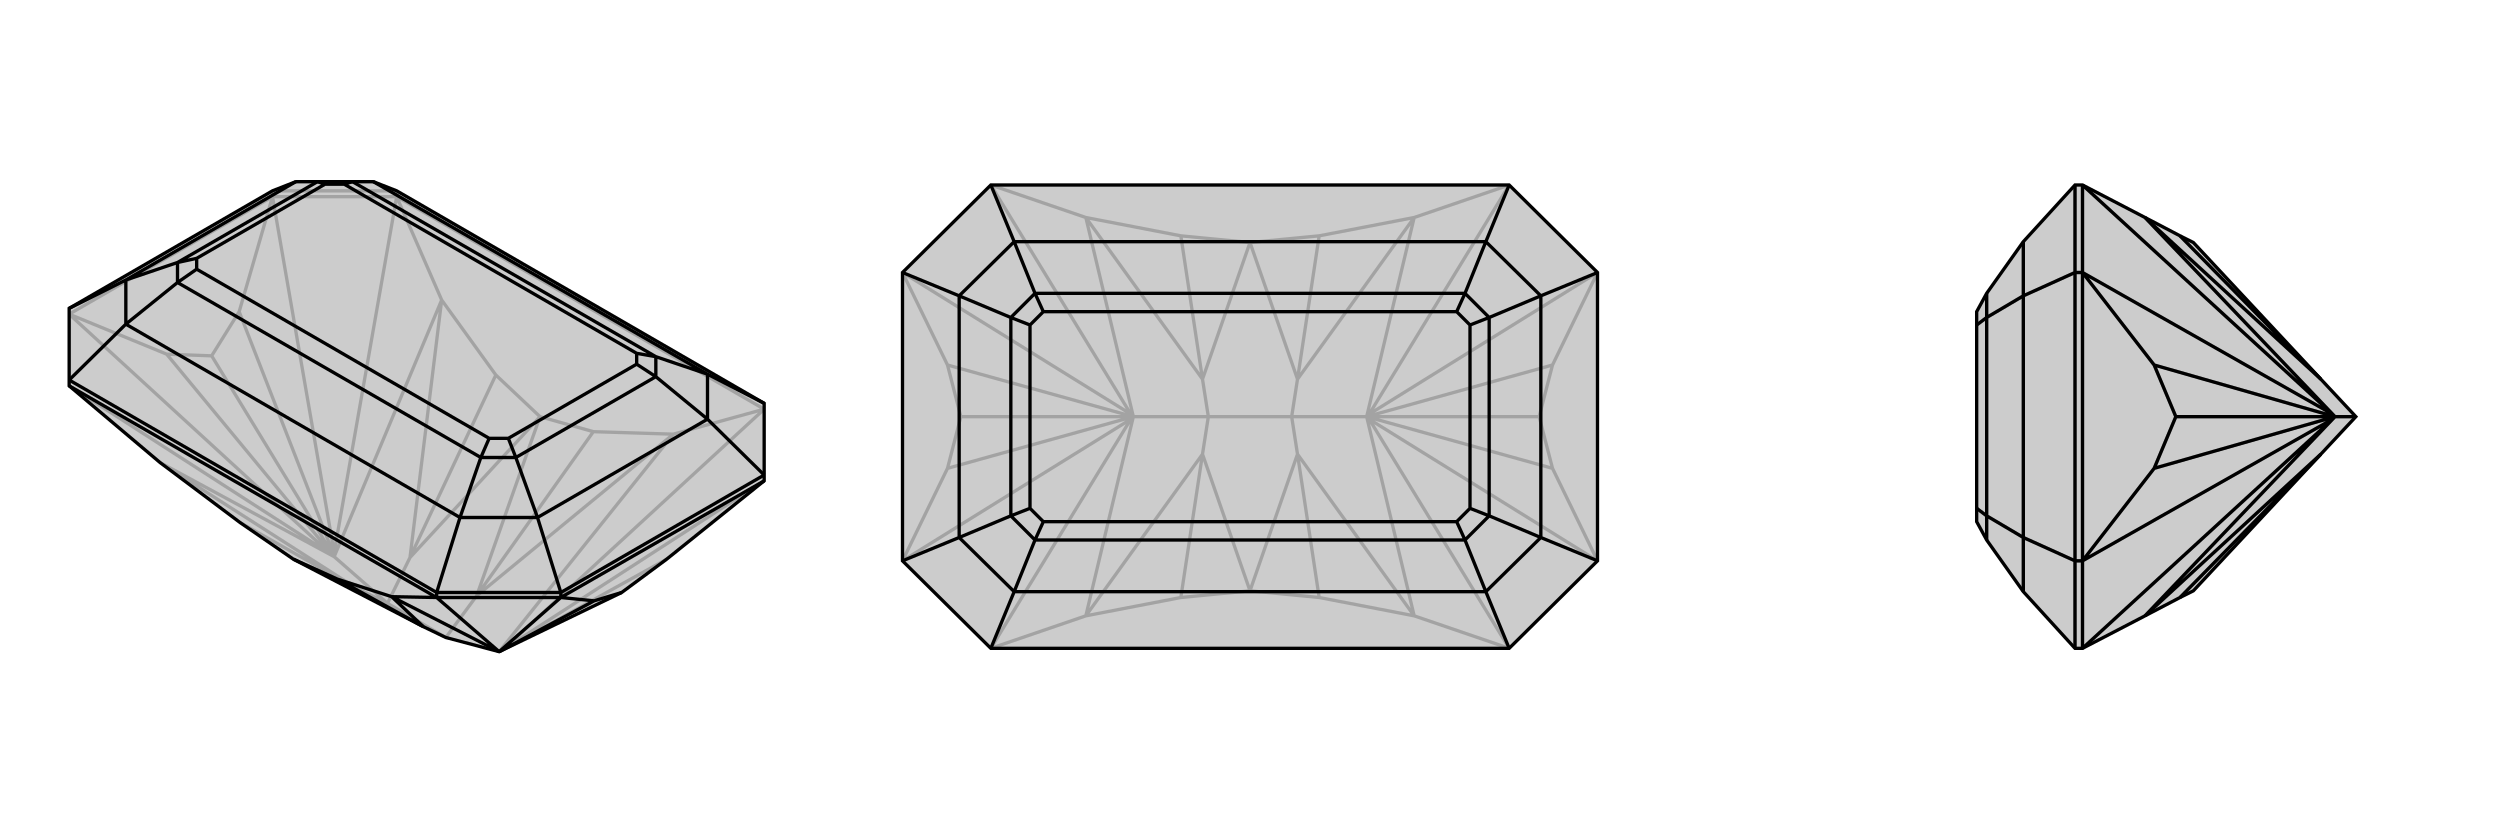
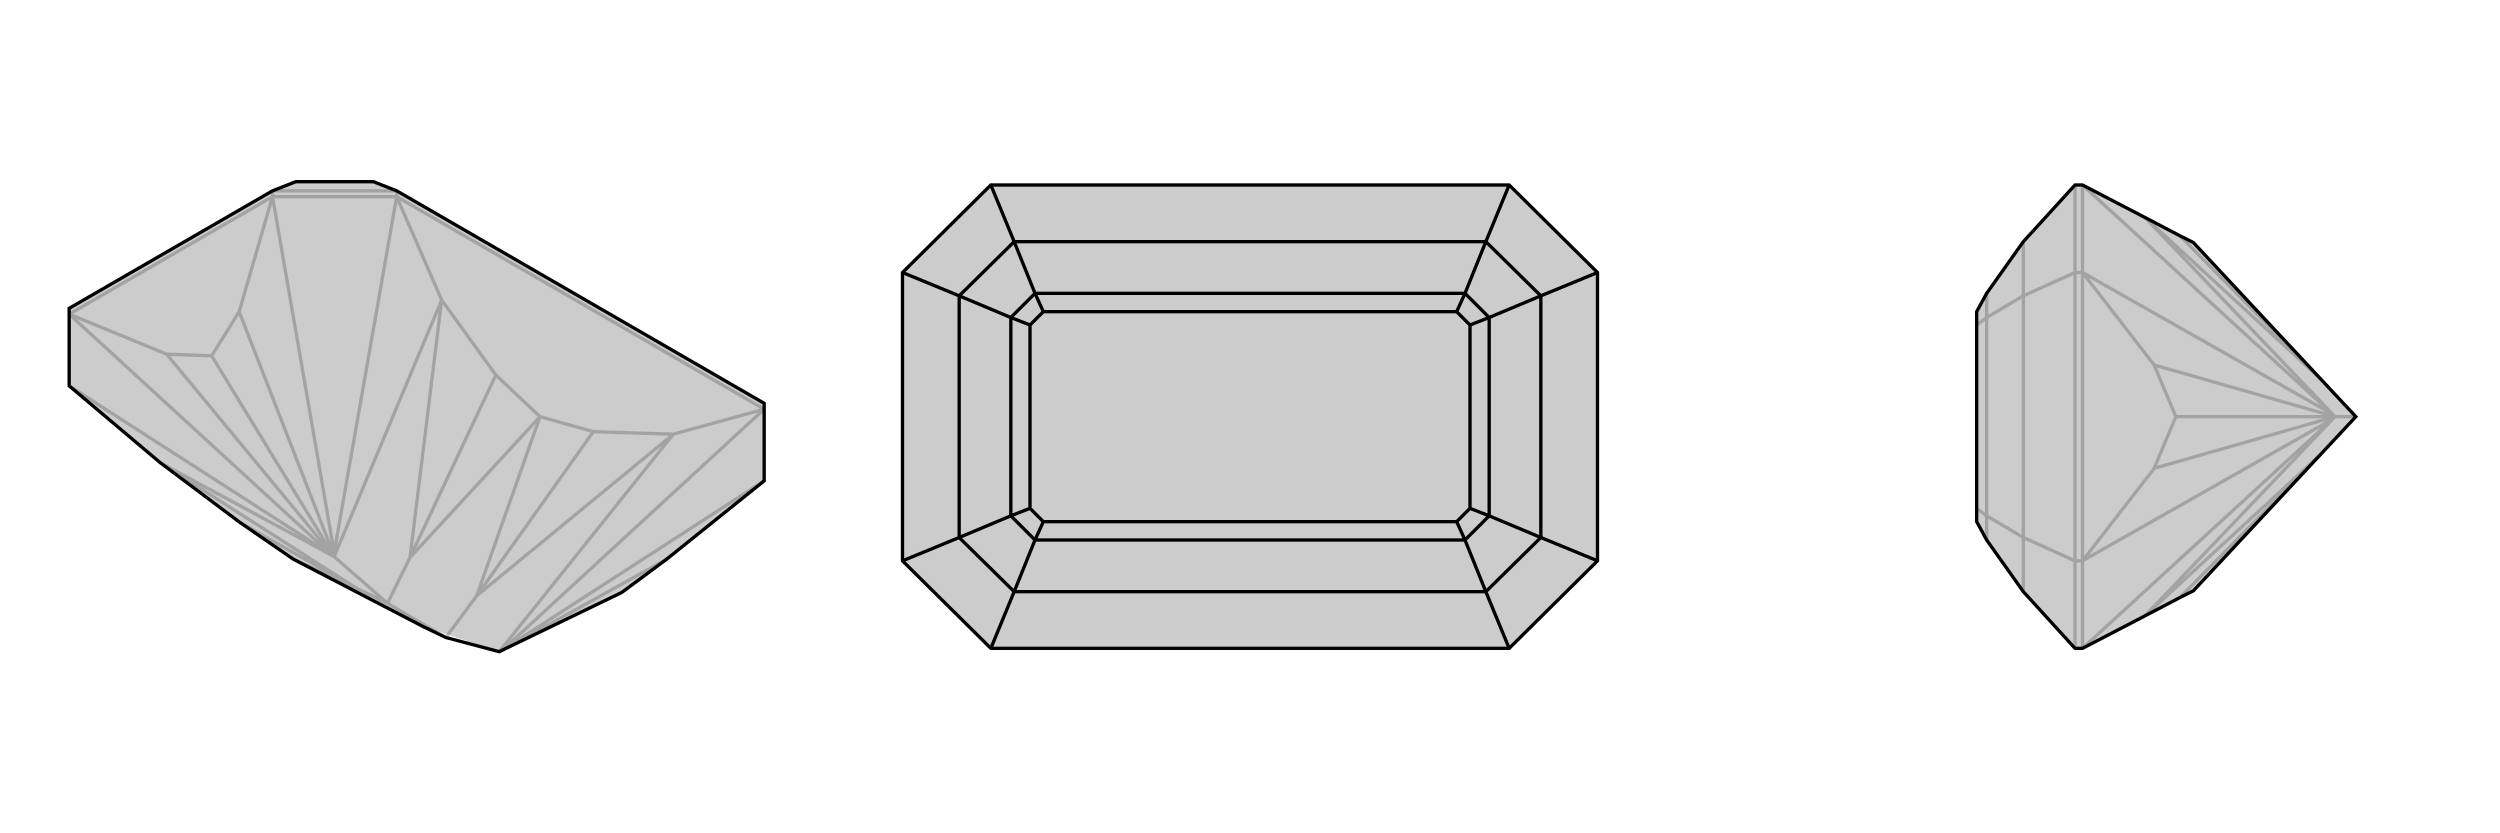
<svg xmlns="http://www.w3.org/2000/svg" viewBox="0 0 3000 1000">
  <g stroke="currentColor" stroke-width="4" fill="none" transform="translate(0 -22)">
-     <path fill="currentColor" stroke="none" fill-opacity=".2" d="M83,478L83,392L327,251L355,240L381,240L423,240L448,240L476,251L917,506L917,592L917,599L800,693L746,733L599,804L535,787L508,774L352,693L288,649L192,577L83,485z" />
+     <path fill="currentColor" stroke="none" fill-opacity=".2" d="M83,478L83,392L327,251L355,240L381,240L423,240L448,240L476,251L917,506L917,592L917,599L800,693L746,733L599,804L508,774L352,693L288,649L192,577L83,485z" />
    <path stroke-opacity=".2" d="M327,258L327,251M476,258L476,251M83,399L327,258M476,258L327,258M917,513L476,258M83,485L397,687M917,513L603,802M917,513L808,543M476,258L401,685M476,258L530,382M83,399L200,447M83,399L397,687M397,687L400,689M917,599L603,802M603,802L600,804M327,258L287,396M327,258L401,685M401,685L401,689M200,447L254,449M400,689L401,690M200,447L400,689M600,804L599,804M800,693L600,804M287,396L254,449M401,689L401,690M287,396L401,689M254,449L401,690M476,251L327,251M355,240L448,240M401,690L192,577M599,804L808,543M401,690L530,382M401,690L465,746M192,577L428,728M808,543L712,540M808,543L572,737M530,382L595,472M530,382L492,691M465,746L428,728M535,787L572,737M465,746L492,691M535,787L465,746M428,728L288,649M428,728L352,693M712,540L648,522M572,737L712,540M572,737L648,522M648,522L595,472M492,691L595,472M492,691L648,522" />
    <path d="M83,478L83,392L327,251L355,240L381,240L423,240L448,240L476,251L917,506L917,592L917,599L800,693L746,733L599,804L535,787L508,774L352,693L288,649L192,577L83,485z" />
-     <path d="M673,739L673,733M524,739L524,733M673,739L917,599M524,739L673,739M83,485L524,739M524,739L599,804M524,739L470,738M673,739L713,743M673,739L599,804M599,804L599,804M713,743L746,733M599,804L599,804M713,743L599,804M524,733L83,478M917,506L849,471M673,733L917,592M917,592L849,525M524,733L673,733M524,733L552,643M673,733L645,643M83,478L151,411M83,392L151,358M849,525L645,643M151,358L355,240M849,525L849,471M849,525L787,474M645,643L552,643M645,643L619,571M151,358L151,411M151,358L213,337M849,471L448,240M849,471L787,450M552,643L151,411M552,643L577,571M151,411L213,361M423,240L787,450M577,571L213,361M413,243L764,446M587,548L236,345M423,240L413,243M413,243L390,243M787,450L787,474M787,450L764,446M764,446L764,459M577,571L619,571M577,571L587,548M587,548L610,548M213,361L213,337M213,361L236,345M236,345L236,332M787,474L619,571M764,459L610,548M787,474L764,459M619,571L610,548M381,240L213,337M390,243L236,332M381,240L390,243M213,337L236,332M599,804L470,738M470,738L405,717M470,738L508,774M352,693L405,717M508,774L405,717" />
  </g>
  <g stroke="currentColor" stroke-width="4" fill="none" transform="translate(1000 0)">
    <path fill="currentColor" stroke="none" fill-opacity=".2" d="M189,222L83,327L83,673L189,778L811,778L917,673L917,327L811,222z" />
-     <path stroke-opacity=".2" d="M189,778L357,503M189,778L303,739M811,778L643,503M811,778L697,739M811,222L643,497M811,222L697,261M189,222L357,497M189,222L303,261M83,673L137,562M83,673L357,503M357,503L360,500M917,673L863,562M917,673L643,503M643,503L640,500M917,327L863,438M917,327L643,497M643,497L640,500M83,327L137,438M83,327L357,497M357,497L360,500M137,562L153,500M360,500L360,500M137,562L360,500M863,562L847,500M640,500L640,500M863,562L640,500M863,438L847,500M640,500L640,500M863,438L640,500M847,500L640,500M137,438L153,500M360,500L360,500M137,438L360,500M153,500L360,500M360,500L303,739M640,500L697,739M640,500L697,261M640,500L550,500M360,500L303,261M360,500L450,500M303,739L417,717M303,739L443,545M697,739L583,717M697,739L557,545M697,261L583,283M697,261L557,455M303,261L417,283M303,261L443,455M450,500L443,545M550,500L557,545M550,500L557,455M450,500L443,455M550,500L450,500M417,717L500,709M443,545L417,717M443,545L500,709M500,709L583,717M557,545L583,717M557,545L500,709M583,283L500,291M557,455L583,283M557,455L500,291M500,291L417,283M443,455L417,283M443,455L500,291" />
    <path d="M189,222L83,327L83,673L189,778L811,778L917,673L917,327L811,222z" />
    <path d="M811,222L783,290M917,327L849,355M811,778L783,710M917,673L849,645M189,778L217,710M83,673L151,645M189,222L217,290M83,327L151,355M849,355L849,645M151,645L151,355M151,355L217,290M151,355L213,381M849,355L783,290M849,355L787,381M849,645L783,710M849,645L787,619M151,645L217,710M151,645L213,619M783,290L217,290M217,290L242,352M783,290L758,352M783,710L217,710M783,710L758,648M217,710L242,648M242,352L758,352M758,648L242,648M252,374L748,374M748,626L252,626M242,352L213,381M242,352L252,374M252,374L236,390M758,352L787,381M758,352L748,374M748,374L764,390M758,648L787,619M758,648L748,626M748,626L764,610M242,648L213,619M242,648L252,626M252,626L236,610M787,381L787,619M764,390L764,610M787,381L764,390M787,619L764,610M213,381L213,619M236,390L236,610M213,381L236,390M213,619L236,610" />
  </g>
  <g stroke="currentColor" stroke-width="4" fill="none" transform="translate(2000 0)">
    <path fill="currentColor" stroke="none" fill-opacity=".2" d="M490,778L428,710L384,648L372,626L372,610L372,390L372,374L384,352L428,290L490,222L499,222L574,261L616,283L632,291L785,455L827,500L785,545L632,709L616,717L574,739L499,778z" />
    <path stroke-opacity=".2" d="M499,327L490,327M499,673L490,673M499,673L499,327M499,778L499,673M499,222L499,327M499,778L799,503M499,222L799,497M499,673L585,562M499,673L799,503M799,503L802,500M499,327L585,438M499,327L799,497M799,497L802,500M585,562L611,500M802,500L802,500M585,562L802,500M585,438L611,500M802,500L802,500M585,438L802,500M611,500L802,500M490,778L490,673M490,327L490,673M490,673L428,645M490,222L490,327M490,327L428,355M428,645L428,355M428,355L428,290M428,355L384,381M428,645L428,710M428,645L384,619M384,352L384,381M384,648L384,619M384,381L384,619M384,381L372,390M384,619L372,610M802,500L574,739M802,500L574,261M802,500L827,500M574,739L785,545M574,261L785,455M785,545L616,717M785,455L616,283" />
    <path d="M490,778L428,710L384,648L372,626L372,610L372,390L372,374L384,352L428,290L490,222L499,222L574,261L616,283L632,291L785,455L827,500L785,545L632,709L616,717L574,739L499,778z" />
-     <path d="M499,673L490,673M499,327L490,327M499,673L499,327M499,778L499,673M499,222L499,327M499,778L799,503M499,222L799,497M499,673L585,562M499,673L799,503M799,503L802,500M499,327L585,438M499,327L799,497M799,497L802,500M585,562L611,500M802,500L802,500M585,562L802,500M585,438L611,500M802,500L802,500M585,438L802,500M611,500L802,500M490,222L490,327M490,673L490,327M490,327L428,355M490,778L490,673M490,673L428,645M428,355L428,645M428,355L428,290M428,355L384,381M428,645L428,710M428,645L384,619M384,352L384,381M384,648L384,619M384,381L384,619M384,381L372,390M384,619L372,610M802,500L574,739M802,500L574,261M802,500L827,500M574,739L785,545M574,261L785,455M785,545L616,717M785,455L616,283" />
  </g>
</svg>